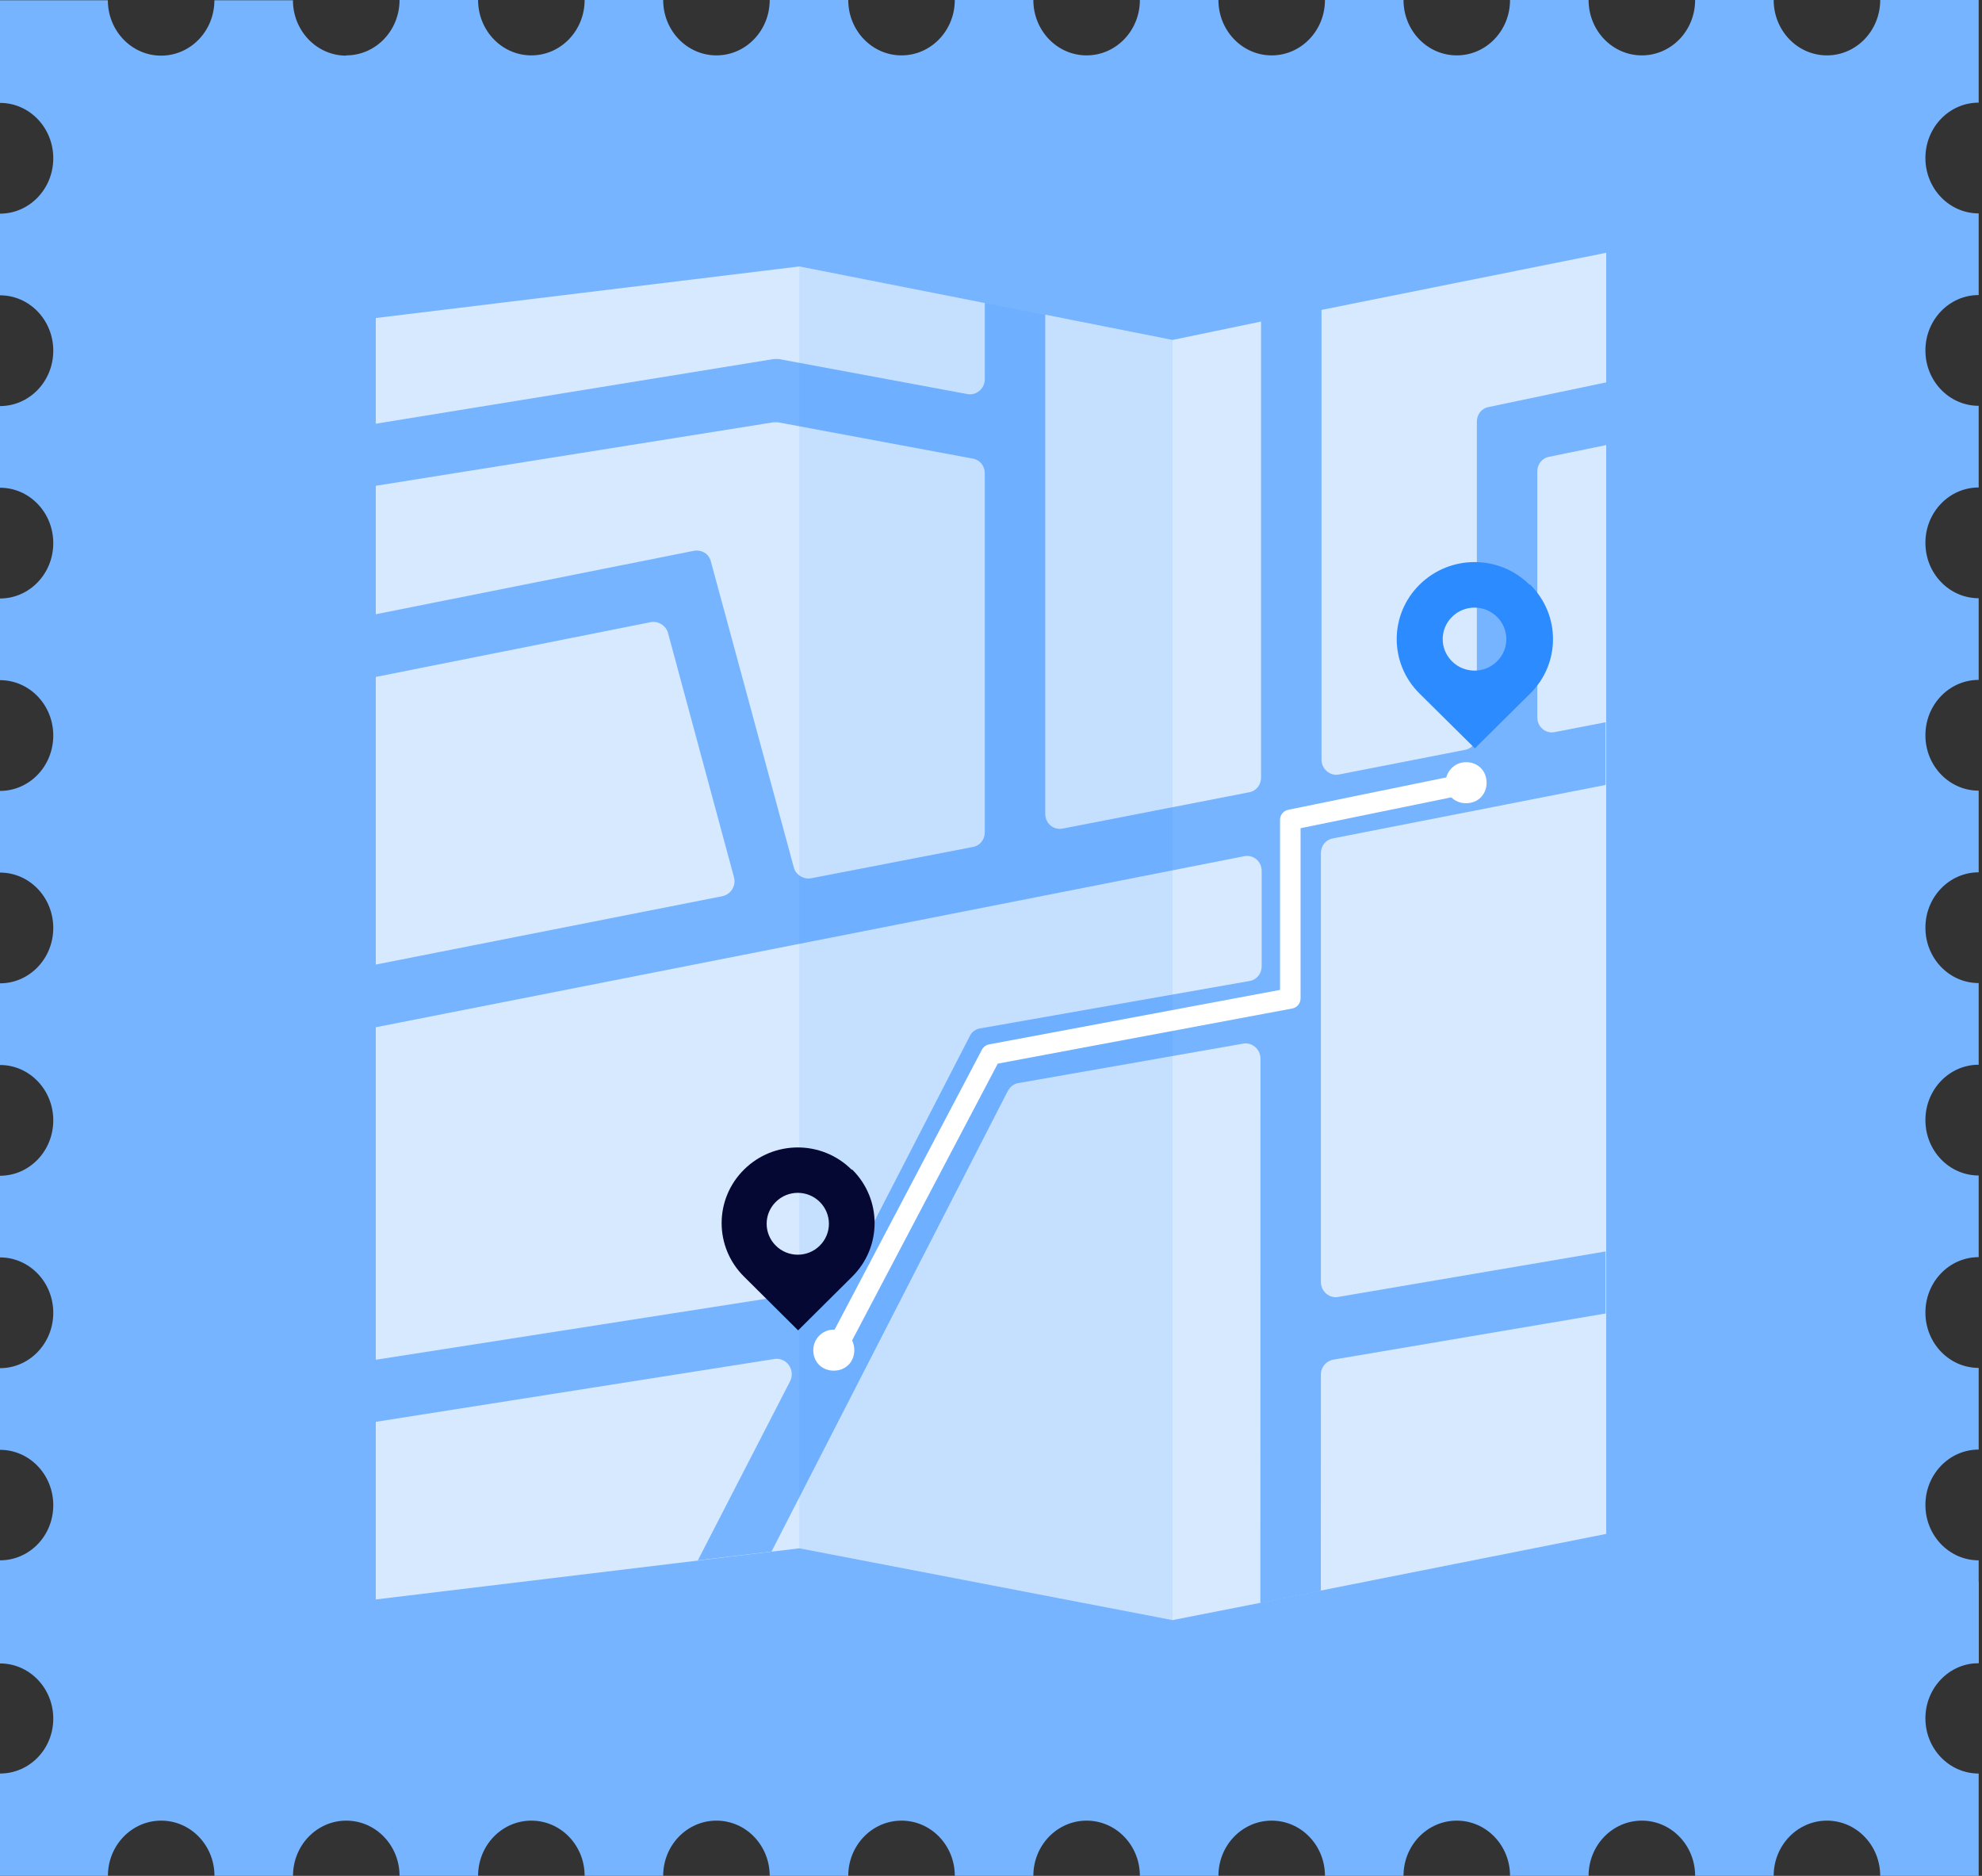
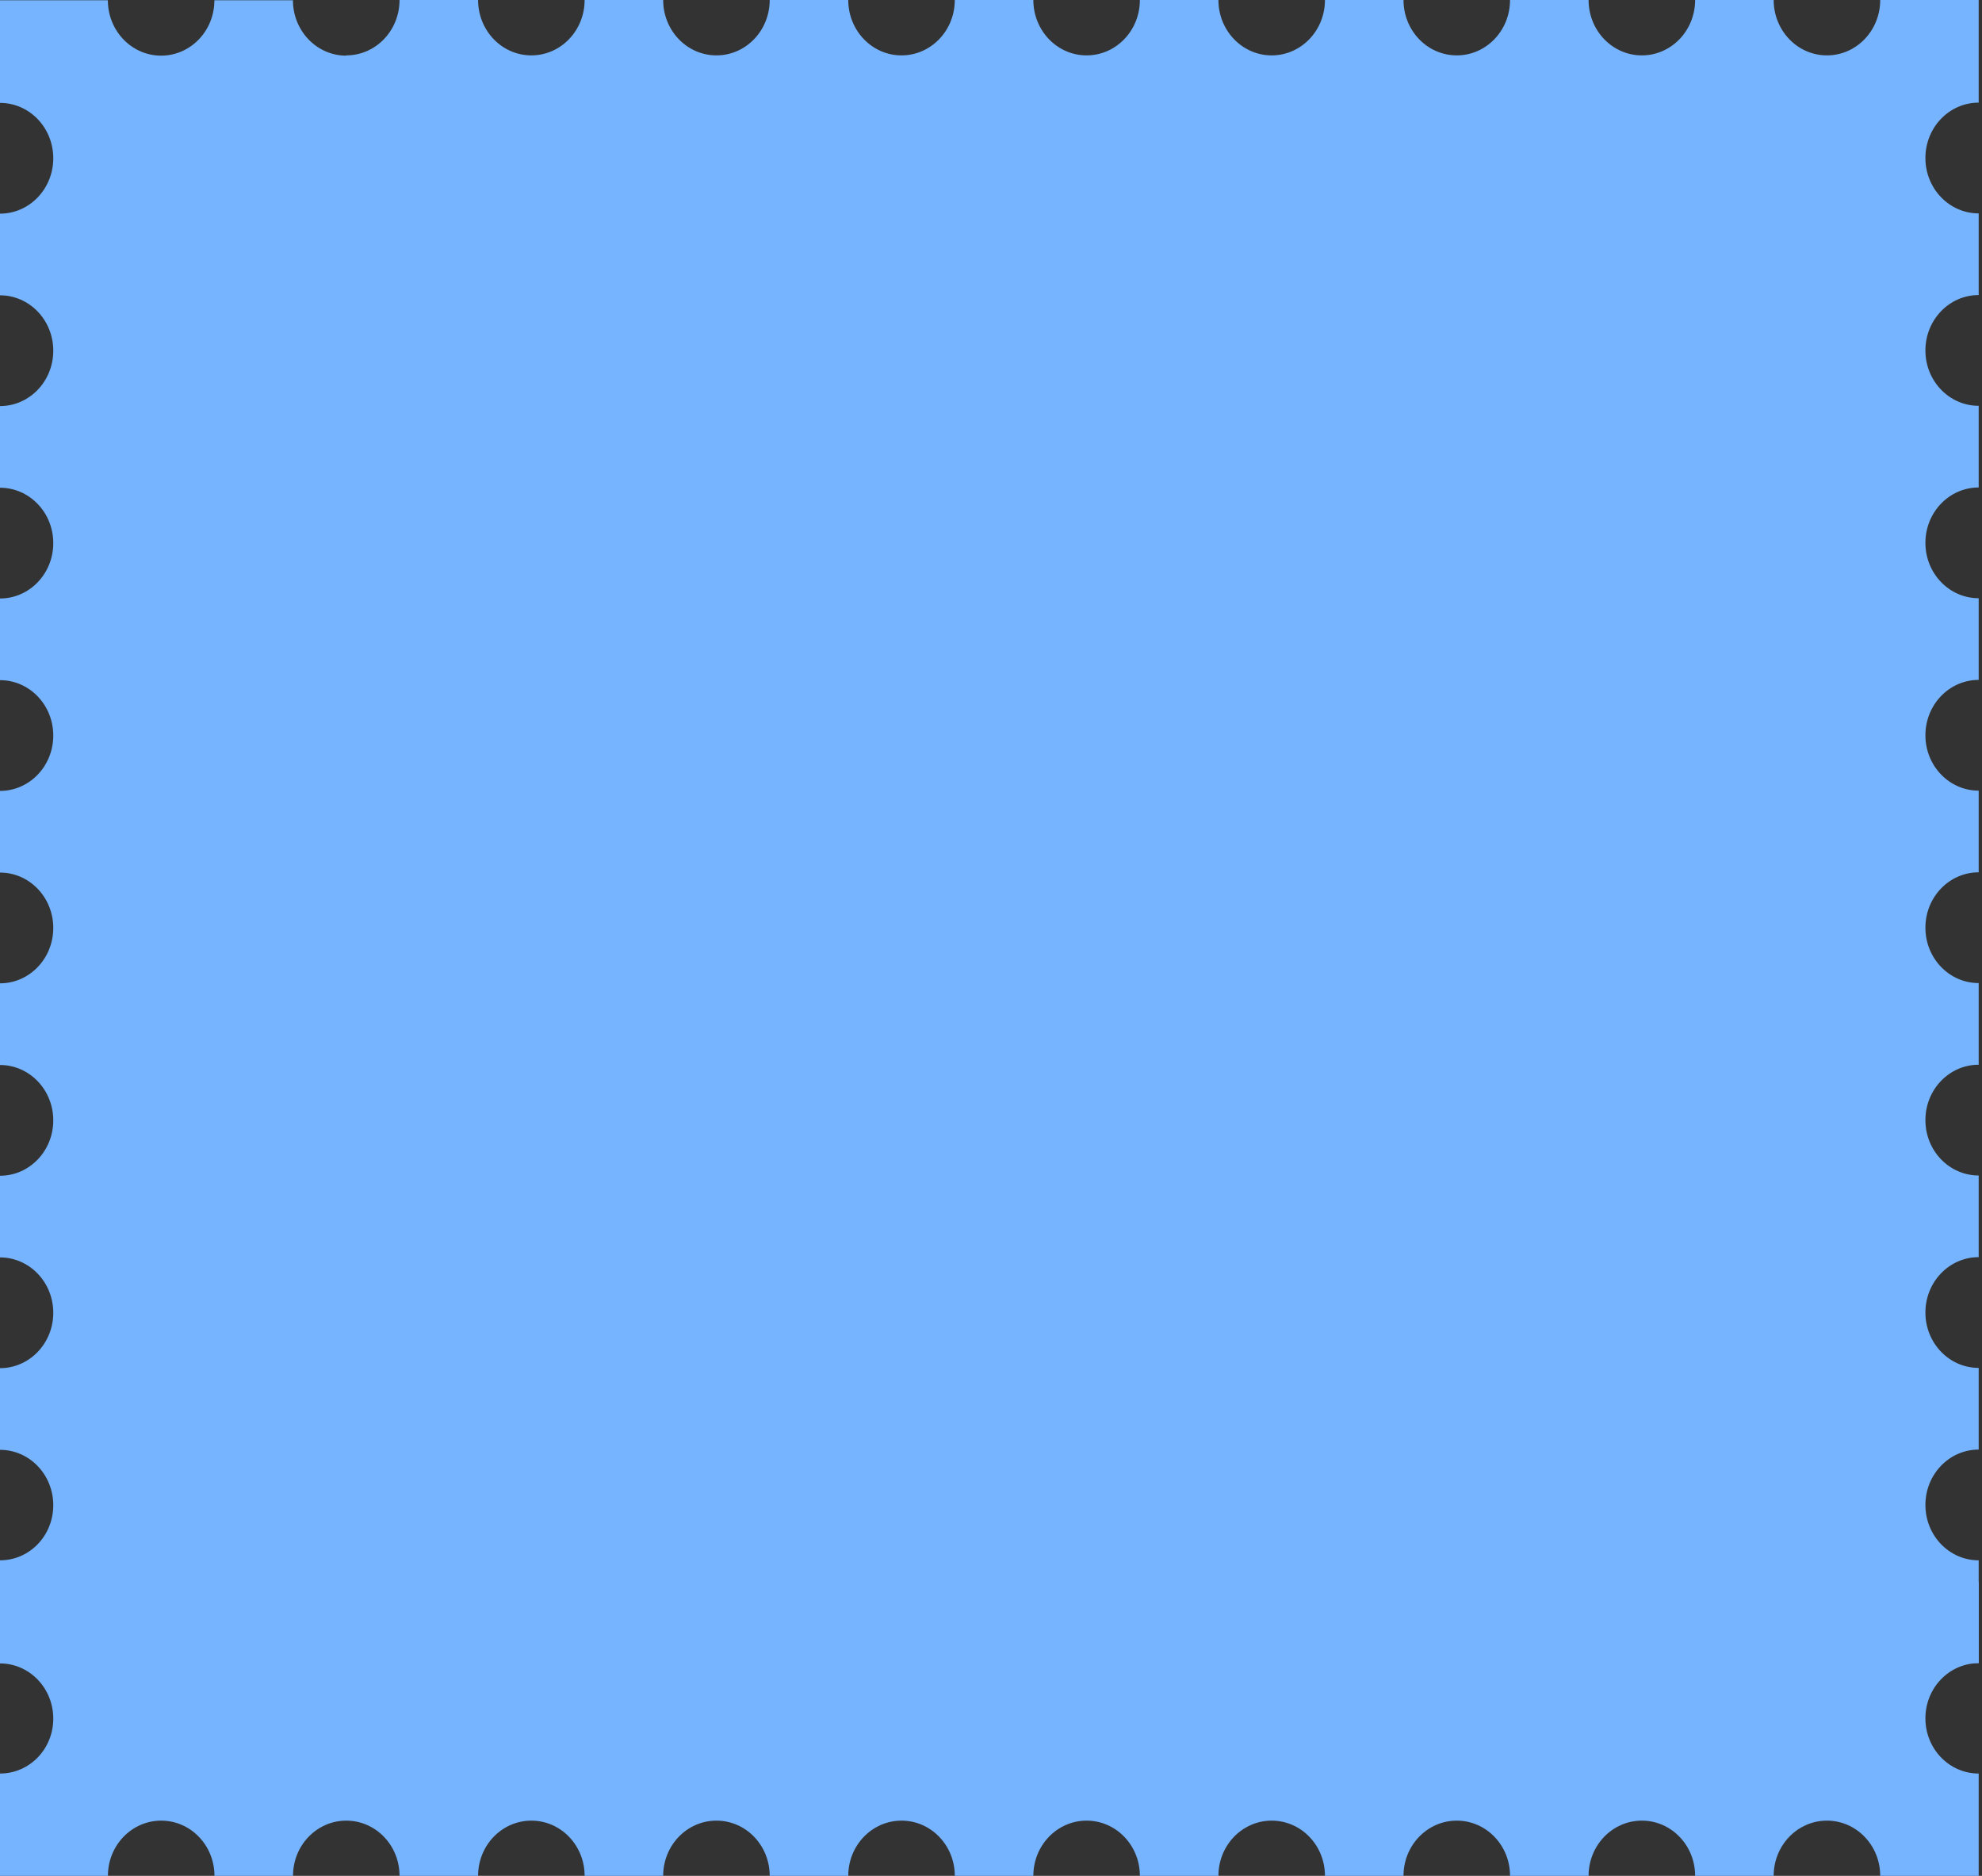
<svg xmlns="http://www.w3.org/2000/svg" width="596" height="564" viewBox="0 0 596 564" fill="none">
  <rect x="0" y="0" width="596" height="564" fill="#333333" stroke="none" />
  <path d="M104.108 16.73C95.255 16.73 88.09 9.281 88.09 0.079L64.47 0.079C64.47 9.281 57.305 16.73 48.452 16.73C39.6 16.73 32.434 9.281 32.434 0.079L-2.10219e-05 0.079L-1.97243e-05 30.937C8.853 30.937 16.018 38.386 16.018 47.588C16.018 56.791 8.853 64.239 -1.83239e-05 64.239L-1.72915e-05 88.792C8.853 88.792 16.018 96.24 16.018 105.443C16.018 114.645 8.853 122.094 -1.58911e-05 122.094L-1.48587e-05 146.646C8.853 146.646 16.018 154.095 16.018 163.297C16.018 172.499 8.853 179.948 -1.34583e-05 179.948L-1.24259e-05 204.501C8.853 204.501 16.018 211.949 16.018 221.152C16.018 230.354 8.853 237.802 -1.10255e-05 237.802L-9.99305e-06 262.355C8.853 262.355 16.018 269.804 16.018 279.006C16.018 288.208 8.853 295.657 -8.5927e-06 295.657L-7.56025e-06 320.21C8.853 320.21 16.018 327.658 16.018 336.861C16.018 346.063 8.853 353.511 -6.15989e-06 353.511L-5.12745e-06 378.064C8.853 378.064 16.018 385.513 16.018 394.715C16.018 403.917 8.853 411.366 -3.72709e-06 411.366L-2.69464e-06 435.919C8.853 435.919 16.018 443.367 16.018 452.57C16.018 461.772 8.853 469.142 -1.2976e-06 469.142L0 500L32.453 500C32.453 490.798 39.619 483.349 48.471 483.349C57.324 483.349 64.489 490.798 64.489 500L88.109 500C88.109 490.798 95.274 483.349 104.127 483.349C112.979 483.349 120.145 490.798 120.145 500L143.764 500C143.764 490.798 150.93 483.349 159.783 483.349C168.635 483.349 175.801 490.798 175.801 500L199.42 500C199.42 490.798 206.586 483.349 215.438 483.349C224.291 483.349 231.456 490.798 231.456 500L255.076 500C255.076 490.798 262.241 483.349 271.094 483.349C279.946 483.349 287.112 490.798 287.112 500L310.731 500C310.731 490.798 317.897 483.349 326.75 483.349C335.602 483.349 342.768 490.798 342.768 500L366.387 500C366.387 490.798 373.553 483.349 382.405 483.349C391.258 483.349 398.423 490.798 398.423 500L422.043 500C422.043 490.798 429.208 483.349 438.061 483.349C446.913 483.349 454.079 490.798 454.079 500L477.698 500C477.698 490.798 484.864 483.349 493.717 483.349C502.569 483.349 509.735 490.798 509.735 500L533.354 500C533.354 490.798 540.52 483.349 549.372 483.349C558.225 483.349 565.39 490.798 565.39 500L595 500L595 469.142C586.147 469.142 578.982 461.693 578.982 452.491C578.982 443.288 586.147 435.84 595 435.84L595 411.287C586.147 411.287 578.982 403.839 578.982 394.636C578.982 385.434 586.147 377.985 595 377.985L595 353.433C586.147 353.433 578.982 345.984 578.982 336.782C578.982 327.579 586.147 320.131 595 320.131L595 295.578C586.147 295.578 578.982 288.13 578.982 278.927C578.982 269.725 586.147 262.276 595 262.276L595 237.724C586.147 237.724 578.982 230.275 578.982 221.073C578.982 211.87 586.147 204.422 595 204.422L595 179.869C586.147 179.869 578.982 172.421 578.982 163.218C578.982 154.016 586.147 146.567 595 146.567L595 122.015C586.147 122.015 578.982 114.566 578.982 105.364C578.982 96.161 586.147 88.713 595 88.713L595 64.16C586.147 64.16 578.982 56.712 578.982 47.509C578.982 38.307 586.147 30.858 595 30.858L595 3.48195e-06L565.39 4.82735e-06C565.39 9.202 558.225 16.651 549.372 16.651C540.52 16.651 533.354 9.202 533.354 6.28302e-06L509.735 7.35624e-06C509.735 9.202 502.569 16.651 493.717 16.651C484.864 16.651 477.698 9.202 477.698 8.8119e-06L454.079 9.88512e-06C454.079 9.202 446.913 16.651 438.061 16.651C429.208 16.651 422.043 9.202 422.043 1.13408e-05L398.423 1.2414e-05C398.423 9.202 391.258 16.651 382.405 16.651C373.553 16.651 366.387 9.202 366.387 1.38697e-05L342.768 1.49429e-05C342.768 9.202 335.602 16.651 326.75 16.651C317.897 16.651 310.731 9.202 310.731 1.63986e-05L287.112 1.74718e-05C287.112 9.202 279.946 16.651 271.094 16.651C262.241 16.651 255.076 9.202 255.076 1.89274e-05L231.456 2.00007e-05C231.456 9.202 224.291 16.651 215.438 16.651C206.586 16.651 199.42 9.202 199.42 2.14563e-05L175.801 2.25295e-05C175.801 9.202 168.635 16.651 159.783 16.651C150.93 16.651 143.764 9.202 143.764 2.39852e-05L120.145 2.50584e-05C120.145 9.202 112.979 16.651 104.127 16.651L104.108 16.73Z" fill="#76B4FF" />
  <path d="M16.018 459.079C16.018 468.249 8.853 475.672 -3.71422e-06 475.672L-2.68534e-06 500.14C8.853 500.14 16.018 507.563 16.018 516.733C16.018 525.904 8.853 533.248 -1.29312e-06 533.248L0 564L32.453 564C32.453 554.829 39.619 547.407 48.471 547.407C57.324 547.407 64.489 554.829 64.489 564L88.109 564C88.109 554.829 95.274 547.407 104.127 547.407C112.979 547.407 120.145 554.829 120.145 564L143.764 564C143.764 554.829 150.93 547.407 159.783 547.407C168.635 547.407 175.801 554.829 175.801 564L199.42 564C199.42 554.829 206.586 547.407 215.438 547.407C224.291 547.407 231.456 554.829 231.456 564L255.076 564C255.076 554.829 262.241 547.407 271.094 547.407C279.946 547.407 287.112 554.829 287.112 564L310.731 564C310.731 554.829 317.897 547.407 326.75 547.407C335.602 547.407 342.768 554.829 342.768 564L366.387 564C366.387 554.829 373.553 547.407 382.405 547.407C391.258 547.407 398.423 554.829 398.423 564L422.043 564C422.043 554.829 429.208 547.407 438.061 547.407C446.913 547.407 454.079 554.829 454.079 564L477.698 564C477.698 554.829 484.864 547.407 493.717 547.407C502.569 547.407 509.735 554.829 509.735 564L533.354 564C533.354 554.829 540.52 547.407 549.372 547.407C558.225 547.407 565.39 554.829 565.39 564L595 564L595 533.248C586.147 533.248 578.982 525.825 578.982 516.655C578.982 507.484 586.147 500.061 595 500.061L595 475.593C586.147 475.593 578.982 468.171 578.982 459L16.018 459.079Z" fill="#76B4FF" />
  <g clip-path="url(#clip0_81_10693)">
    <path d="M113 480.905V95.621L240.377 80.111L295.541 90.993L313.758 94.51L352.59 102.208L378.977 96.731L397.195 93.215L483 76V461.197L397.195 478.226L378.977 481.928L352.59 487.111L240.377 465.528L113 480.905Z" fill="white" fill-opacity="0.7" />
    <path d="M379.389 290.52V261.877C379.389 258.92 376.844 256.888 374.118 257.442L113 308.863V290.015L217.247 269.453C219.792 268.899 221.428 266.312 220.701 263.725L200.888 190.362C200.342 188.145 197.979 186.667 195.798 187.036L113 203.532V184.683L208.704 165.6C211.067 165.231 213.248 166.524 213.794 168.927L238.697 260.768C239.242 262.986 241.605 264.464 243.786 264.094L292.501 254.67C294.683 254.3 296.137 252.453 296.137 250.235V142.316C296.137 140.099 294.683 138.251 292.501 137.881L233.97 126.979C233.425 126.979 232.88 126.979 232.516 126.979L113 146.062V127.398L232.698 107.945C233.243 107.945 233.789 107.945 234.152 107.945L290.866 118.478C293.592 119.033 296.137 116.815 296.137 114.043V90L314.314 93.494V244.691C314.314 247.648 316.859 249.681 319.586 249.126L375.572 238.224C377.753 237.854 379.207 236.006 379.207 233.789V96.557L397.385 92.985V228.43C397.385 231.201 399.93 233.419 402.656 232.865L440.465 225.473C442.646 225.103 444.1 223.255 444.1 221.038V126.794C444.1 124.576 445.555 122.728 447.736 122.359L483 114.967V133.816L465.913 137.327C463.732 137.697 462.278 139.545 462.278 141.762V215.679C462.278 218.636 464.823 220.668 467.549 220.114L482.818 217.157V236.006L400.838 252.083C398.657 252.453 397.203 254.3 397.203 256.518V385.503C397.203 388.275 399.748 390.492 402.474 389.938L482.818 376.263V394.927L401.02 408.787C398.839 409.156 397.203 411.004 397.203 413.222L397.177 478.304L379 482L379.026 318.239C379.026 315.467 376.481 313.249 373.754 313.804L306.316 325.63C304.862 325.815 303.771 326.739 303.044 328.033L232 466.5L209.843 469.151L237.606 415.254C239.242 411.928 236.515 408.048 232.88 408.602L113 427.5V408.836L250.512 387.351C251.966 387.166 253.057 386.242 253.784 384.949L291.593 311.586C292.138 310.292 293.41 309.369 294.865 309.184L375.754 294.955C377.935 294.585 379.389 292.737 379.389 290.52Z" fill="#76B4FF" />
-     <path opacity="0.1" d="M352.59 487.111V102.209L240.377 80.111V465.528L352.59 487.111Z" fill="#2B8BFF" />
    <path d="M251.75 404.917L298 317.042L388 300.195V246.5L437.508 236.361" stroke="white" stroke-width="6.167" stroke-linecap="round" stroke-linejoin="round" />
-     <path d="M244.556 405.945C244.556 402.699 247.152 399.778 250.722 399.778C254.292 399.778 256.889 402.375 256.889 405.945C256.889 409.515 254.292 412.112 250.722 412.112C247.152 412.112 244.556 409.515 244.556 405.945Z" fill="white" />
-     <path d="M434.694 235.334C434.694 232.088 437.291 229.167 440.861 229.167C444.431 229.167 447.028 231.763 447.028 235.334C447.028 238.904 444.431 241.5 440.861 241.5C437.291 241.5 434.694 238.904 434.694 235.334Z" fill="white" />
    <path d="M256.08 351.673C247.124 342.776 232.673 342.776 223.717 351.673C214.761 360.57 214.761 374.926 223.717 383.824L240 400L256.283 383.824C265.239 374.926 265.239 360.57 256.283 351.673H256.08ZM233.283 374.522C229.619 370.882 229.619 365.018 233.283 361.379C236.947 357.739 242.85 357.739 246.513 361.379C250.177 365.018 250.177 370.882 246.513 374.522C242.85 378.162 236.947 378.162 233.283 374.522Z" fill="#040833" />
    <path d="M459.929 175.794C450.779 166.735 436.013 166.735 426.863 175.794C417.712 184.853 417.712 199.471 426.863 208.529L443.5 225L460.137 208.529C469.288 199.471 469.288 184.853 460.137 175.794H459.929ZM436.637 198.853C432.894 195.147 432.894 189.176 436.637 185.471C440.381 181.765 446.411 181.765 450.155 185.471C453.898 189.176 453.898 195.147 450.155 198.853C446.411 202.559 440.381 202.559 436.637 198.853Z" fill="#2B8BFF" />
  </g>
  <defs>
    <clipPath id="clip0_81_10693">
-       <rect width="370" height="411.111" fill="white" transform="translate(113 76)" />
-     </clipPath>
+       </clipPath>
  </defs>
</svg>